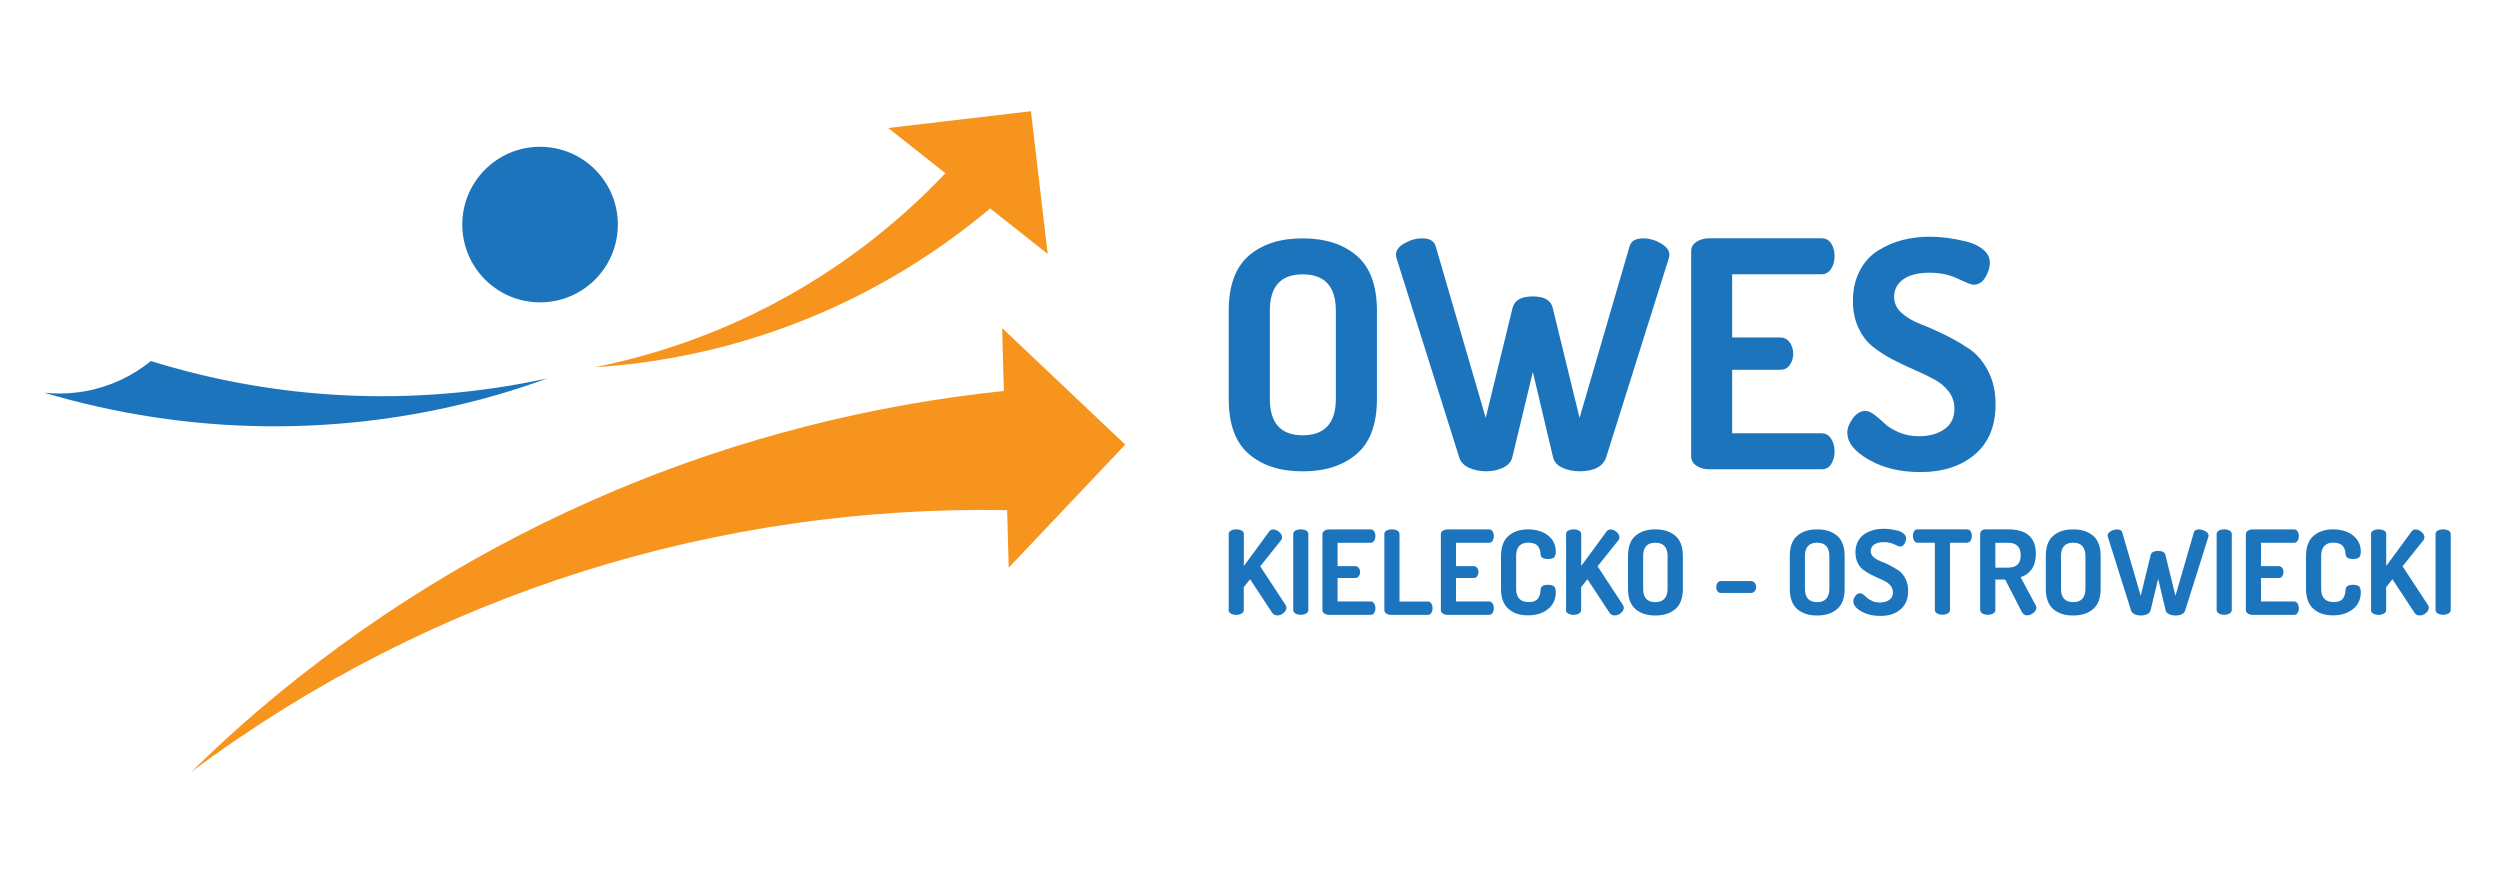
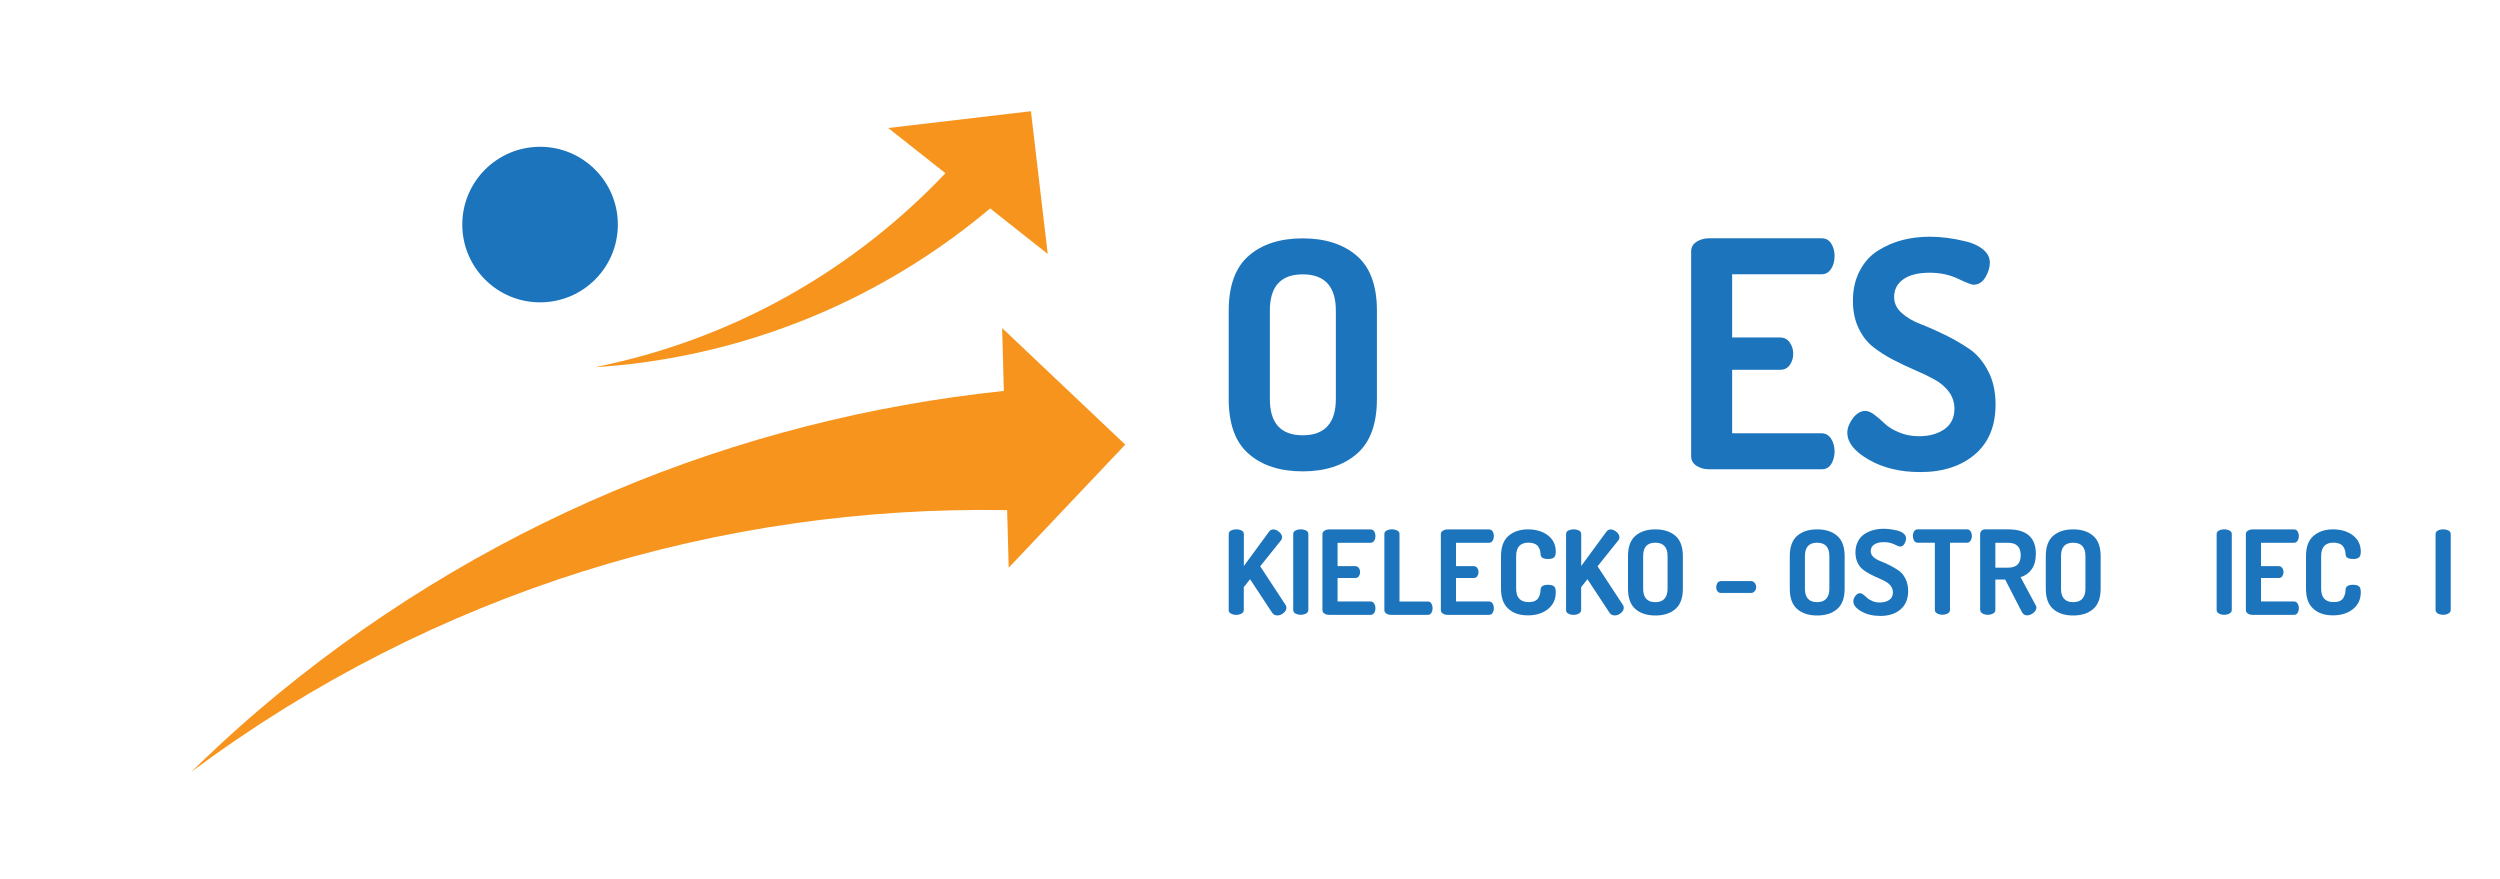
<svg xmlns="http://www.w3.org/2000/svg" id="Layer_1" version="1.1" viewBox="0 0 350 123">
  <defs>
    <style>
      .st0 {
        fill: #1c75bc;
      }

      .st1 {
        fill: #f7941d;
      }
    </style>
  </defs>
  <g>
    <circle class="st0" cx="75.61" cy="31.44" r="10.89" />
-     <path class="st0" d="M69.57,55.29c-21.55,6.18-43.4,5.63-63.4-.32,1.88.2,3.81.15,5.76-.2,3.49-.63,6.61-2.13,9.19-4.22,17.51,5.43,36.54,6.55,55.52,2.43-2.32.83-4.67,1.62-7.08,2.31Z" />
-     <path class="st1" d="M146.68,35.55l-2.35-19.98-19.98,2.35,8.01,6.33c-12.81,13.51-29.7,23.29-49.1,27.16,2.09-.14,4.18-.32,6.28-.6,18.8-2.48,35.56-10.27,49.08-21.63l8.06,6.37Z" />
+     <path class="st1" d="M146.68,35.55l-2.35-19.98-19.98,2.35,8.01,6.33c-12.81,13.51-29.7,23.29-49.1,27.16,2.09-.14,4.18-.32,6.28-.6,18.8-2.48,35.56-10.27,49.08-21.63Z" />
    <path class="st1" d="M157.54,62.25l-17.24-16.32.24,8.8c-37.28,3.91-73.8,18.64-104.47,44.81-3.23,2.75-6.3,5.62-9.3,8.53,34.04-25.37,74.31-37.35,114.23-36.65l.22,8.06,16.32-17.24Z" />
  </g>
  <g>
    <g>
      <path class="st0" d="M172.02,55.85v-12.35c0-3.51.94-6.07,2.81-7.7,1.87-1.62,4.39-2.43,7.54-2.43s5.68.81,7.57,2.43c1.89,1.62,2.83,4.19,2.83,7.7v12.35c0,3.51-.94,6.08-2.83,7.7-1.89,1.62-4.41,2.44-7.57,2.44s-5.67-.81-7.54-2.44c-1.88-1.62-2.81-4.19-2.81-7.7ZM177.78,55.85c0,3.39,1.53,5.09,4.6,5.09s4.64-1.7,4.64-5.09v-12.35c0-3.39-1.55-5.09-4.64-5.09s-4.6,1.7-4.6,5.09v12.35Z" />
-       <path class="st0" d="M195.43,35.67c0-.62.4-1.16,1.2-1.61.8-.46,1.62-.69,2.48-.69,1.06,0,1.7.38,1.9,1.15l6.99,23.98,3.76-15.4c.26-1.06,1.21-1.6,2.83-1.6s2.52.53,2.79,1.6l3.76,15.4,6.99-23.98c.21-.77.84-1.15,1.9-1.15.86,0,1.68.23,2.48.69.8.46,1.2.99,1.2,1.61,0,.18-.03.35-.09.53l-8.76,27.83c-.44,1.3-1.7,1.95-3.76,1.95-.88,0-1.68-.17-2.39-.51-.71-.34-1.14-.82-1.28-1.44l-2.83-11.95-2.88,11.95c-.15.62-.58,1.1-1.28,1.44s-1.5.51-2.39.51-1.72-.17-2.43-.51c-.71-.34-1.15-.82-1.33-1.44l-8.76-27.83c-.06-.18-.09-.35-.09-.53Z" />
      <path class="st0" d="M236.76,63.9v-28.72c0-.56.25-1,.75-1.33.5-.32,1.09-.49,1.77-.49h15.75c.59,0,1.04.25,1.35.75s.46,1.08.46,1.73c0,.71-.16,1.32-.49,1.81-.33.5-.77.75-1.33.75h-12.52v8.85h6.73c.56,0,1,.23,1.33.69.33.46.49.99.49,1.61,0,.56-.15,1.07-.47,1.53-.31.46-.76.69-1.35.69h-6.73v8.89h12.52c.56,0,1,.25,1.33.75s.49,1.11.49,1.81c0,.65-.15,1.22-.46,1.73s-.76.75-1.35.75h-15.75c-.68,0-1.27-.16-1.77-.49-.5-.33-.75-.77-.75-1.33Z" />
      <path class="st0" d="M258.62,60.63c0-.68.26-1.37.77-2.06.52-.69,1.1-1.04,1.75-1.04.38,0,.82.18,1.3.55.49.37.96.78,1.42,1.22.46.45,1.11.85,1.97,1.22.85.37,1.8.55,2.83.55,1.42,0,2.6-.32,3.54-.97.94-.65,1.42-1.61,1.42-2.88,0-.88-.26-1.67-.77-2.37-.52-.69-1.2-1.27-2.04-1.73-.84-.46-1.76-.9-2.77-1.33-1-.43-2.01-.91-3.03-1.44-1.02-.53-1.95-1.13-2.79-1.79-.84-.66-1.52-1.55-2.04-2.66-.52-1.1-.77-2.37-.77-3.78,0-1.58.31-2.99.95-4.2.63-1.21,1.48-2.16,2.55-2.83s2.2-1.17,3.41-1.48,2.49-.47,3.85-.47c.77,0,1.58.05,2.43.16.86.11,1.76.28,2.72.52.96.24,1.74.62,2.35,1.13.6.52.91,1.12.91,1.82,0,.66-.21,1.34-.62,2.04s-.97,1.05-1.68,1.05c-.26,0-.99-.28-2.17-.84s-2.49-.84-3.94-.84c-1.59,0-2.83.3-3.69.91-.87.61-1.3,1.44-1.3,2.5,0,.85.35,1.6,1.06,2.23.71.63,1.58,1.15,2.63,1.55,1.05.4,2.18.9,3.41,1.5,1.22.6,2.36,1.26,3.41,1.97,1.05.71,1.93,1.73,2.63,3.07.71,1.34,1.06,2.91,1.06,4.71,0,3.03-.97,5.36-2.9,7-1.93,1.64-4.48,2.47-7.63,2.47-2.8,0-5.21-.57-7.21-1.73-2.01-1.15-3.01-2.4-3.01-3.76Z" />
    </g>
    <g>
      <path class="st0" d="M172.02,85.4v-10.63c0-.22.1-.38.31-.49.21-.11.46-.17.75-.17s.54.06.75.17c.21.11.31.27.31.49v4.47l3.53-4.81c.15-.21.35-.31.59-.31.27,0,.55.12.82.35s.41.48.41.74c0,.16-.04.3-.13.41l-2.93,3.66,3.56,5.43c.08.11.11.23.11.38,0,.26-.13.5-.4.73s-.56.34-.88.34-.57-.14-.74-.41l-3.07-4.66-.88,1.11v3.21c0,.21-.11.37-.32.49s-.46.18-.74.18-.54-.06-.75-.18c-.21-.12-.31-.29-.31-.49Z" />
      <path class="st0" d="M181.05,85.4v-10.63c0-.22.1-.38.31-.49.21-.11.46-.17.75-.17s.54.06.75.17c.21.11.31.27.31.49v10.63c0,.21-.11.37-.32.49s-.46.18-.74.18-.54-.06-.75-.18c-.21-.12-.31-.29-.31-.49Z" />
      <path class="st0" d="M185.14,85.4v-10.61c0-.21.09-.37.28-.49.18-.12.4-.18.65-.18h5.82c.22,0,.38.09.5.28.11.19.17.4.17.64,0,.26-.06.49-.18.67-.12.18-.28.28-.49.28h-4.63v3.27h2.48c.21,0,.37.09.49.25s.18.37.18.6c0,.21-.06.39-.17.56-.11.17-.28.25-.5.25h-2.48v3.29h4.63c.21,0,.37.09.49.28.12.19.18.41.18.67,0,.24-.06.45-.17.64-.11.18-.28.28-.5.28h-5.82c-.25,0-.47-.06-.65-.18-.19-.12-.28-.29-.28-.49Z" />
      <path class="st0" d="M193.81,85.4v-10.63c0-.22.1-.38.31-.49.21-.11.46-.17.75-.17s.54.06.75.17c.21.11.31.27.31.49v9.44h3.99c.2,0,.35.09.47.28.11.19.17.41.17.66s-.06.47-.17.65c-.11.18-.27.28-.47.28h-5.18c-.25,0-.47-.06-.65-.18-.19-.12-.28-.29-.28-.49Z" />
      <path class="st0" d="M201.72,85.4v-10.61c0-.21.09-.37.28-.49.18-.12.4-.18.65-.18h5.82c.22,0,.38.09.5.28.11.19.17.4.17.64,0,.26-.06.49-.18.67-.12.18-.28.28-.49.28h-4.63v3.27h2.48c.21,0,.37.09.49.25s.18.37.18.6c0,.21-.06.39-.17.56-.11.17-.28.25-.5.25h-2.48v3.29h4.63c.21,0,.37.09.49.28.12.19.18.41.18.67,0,.24-.06.45-.17.64-.11.18-.28.28-.5.28h-5.82c-.25,0-.47-.06-.65-.18-.19-.12-.28-.29-.28-.49Z" />
      <path class="st0" d="M210.14,82.42v-4.56c0-1.29.35-2.23,1.05-2.84.7-.6,1.61-.91,2.73-.91s2.08.29,2.8.85,1.09,1.32,1.09,2.26c0,.4-.08.68-.25.82-.17.15-.44.22-.82.22-.7,0-1.05-.22-1.06-.67-.01-.14-.02-.26-.04-.37-.02-.1-.06-.24-.13-.41-.07-.17-.16-.31-.27-.43s-.27-.21-.49-.29c-.22-.08-.47-.12-.77-.12-1.14,0-1.72.63-1.72,1.88v4.56c0,1.25.58,1.88,1.75,1.88.35,0,.64-.05.88-.16.23-.11.4-.26.51-.47.1-.2.17-.38.21-.54.04-.16.06-.35.07-.58.03-.45.38-.67,1.05-.67.38,0,.66.07.83.22.17.15.25.42.25.82,0,.98-.36,1.77-1.09,2.36-.73.59-1.66.88-2.82.88s-2.03-.3-2.72-.91c-.69-.61-1.04-1.55-1.04-2.84Z" />
      <path class="st0" d="M219.25,85.4v-10.63c0-.22.1-.38.31-.49.21-.11.46-.17.75-.17s.54.06.75.17c.21.11.31.27.31.49v4.47l3.53-4.81c.15-.21.35-.31.59-.31.27,0,.55.12.82.35s.41.48.41.74c0,.16-.04.3-.13.41l-2.93,3.66,3.56,5.43c.08.11.11.23.11.38,0,.26-.13.5-.4.73s-.56.34-.88.34-.57-.14-.74-.41l-3.07-4.66-.88,1.11v3.21c0,.21-.11.37-.32.49s-.46.18-.74.18-.54-.06-.75-.18c-.21-.12-.31-.29-.31-.49Z" />
      <path class="st0" d="M227.92,82.42v-4.56c0-1.3.34-2.25,1.04-2.85.69-.6,1.62-.9,2.79-.9s2.1.3,2.8.9c.7.6,1.05,1.55,1.05,2.85v4.56c0,1.3-.35,2.25-1.05,2.85-.7.6-1.63.9-2.8.9s-2.1-.3-2.79-.9c-.69-.6-1.04-1.55-1.04-2.85ZM230.04,82.42c0,1.25.57,1.88,1.7,1.88s1.72-.63,1.72-1.88v-4.56c0-1.25-.57-1.88-1.72-1.88s-1.7.63-1.7,1.88v4.56Z" />
      <path class="st0" d="M240.28,82.19c0-.24.06-.44.18-.6s.28-.24.47-.24h4.25c.17,0,.33.08.47.25s.21.36.21.59-.07.44-.21.59c-.14.16-.3.23-.48.23h-4.25c-.2,0-.35-.07-.47-.23-.12-.15-.18-.35-.18-.6Z" />
      <path class="st0" d="M250.57,82.42v-4.56c0-1.3.34-2.25,1.04-2.85.69-.6,1.62-.9,2.79-.9s2.1.3,2.8.9c.7.6,1.05,1.55,1.05,2.85v4.56c0,1.3-.35,2.25-1.05,2.85-.7.6-1.63.9-2.8.9s-2.1-.3-2.79-.9c-.69-.6-1.04-1.55-1.04-2.85ZM252.69,82.42c0,1.25.57,1.88,1.7,1.88s1.72-.63,1.72-1.88v-4.56c0-1.25-.57-1.88-1.72-1.88s-1.7.63-1.7,1.88v4.56Z" />
      <path class="st0" d="M259.46,84.19c0-.25.1-.5.29-.76.19-.26.41-.38.65-.38.14,0,.3.07.48.2.18.14.35.29.52.45.17.17.41.31.73.45.32.14.66.2,1.05.2.52,0,.96-.12,1.31-.36.35-.24.52-.59.52-1.06,0-.33-.1-.62-.29-.88-.19-.26-.44-.47-.75-.64-.31-.17-.65-.33-1.02-.49-.37-.16-.74-.33-1.12-.53s-.72-.42-1.03-.66c-.31-.25-.56-.57-.75-.98-.19-.41-.29-.88-.29-1.4,0-.59.12-1.1.35-1.55s.55-.8.94-1.05c.39-.25.81-.43,1.26-.55.45-.12.92-.17,1.42-.17.28,0,.58.02.9.06.32.04.65.1,1.01.19s.64.23.87.42c.22.19.34.42.34.67,0,.24-.08.49-.23.76-.15.26-.36.39-.62.39-.1,0-.37-.1-.8-.31-.43-.21-.92-.31-1.45-.31-.59,0-1.04.11-1.37.34-.32.22-.48.53-.48.92,0,.32.13.59.39.83s.59.42.97.57c.39.15.81.33,1.26.56s.87.47,1.26.73.71.64.97,1.14.39,1.08.39,1.74c0,1.12-.36,1.98-1.07,2.59-.71.61-1.65.91-2.82.91-1.04,0-1.92-.21-2.67-.64s-1.11-.89-1.11-1.39Z" />
      <path class="st0" d="M267.8,75.04c0-.25.06-.46.17-.65s.28-.28.5-.28h6.92c.22,0,.38.09.5.28s.17.4.17.65-.06.47-.18.66c-.12.18-.29.28-.49.28h-2.39v9.41c0,.21-.11.37-.32.49-.21.12-.46.18-.74.18s-.54-.06-.75-.18c-.21-.12-.31-.29-.31-.49v-9.41h-2.4c-.21,0-.37-.09-.49-.27-.12-.18-.18-.4-.18-.67Z" />
      <path class="st0" d="M277.22,85.4v-10.63c0-.17.06-.33.19-.46s.3-.2.49-.2h3.24c2.58,0,3.88,1.14,3.88,3.42,0,.89-.19,1.61-.58,2.16-.39.55-.91.92-1.56,1.11l2.14,3.98c.05.06.08.15.08.26,0,.27-.14.53-.42.76s-.58.35-.9.35-.56-.17-.74-.51l-2.32-4.51h-1.37v4.27c0,.21-.1.37-.31.49s-.46.18-.75.18-.53-.06-.74-.18c-.21-.12-.32-.29-.32-.49ZM279.35,79.47h1.8c1.17,0,1.75-.58,1.75-1.73s-.58-1.75-1.75-1.75h-1.8v3.48Z" />
      <path class="st0" d="M286.41,82.42v-4.56c0-1.3.34-2.25,1.04-2.85.69-.6,1.62-.9,2.79-.9s2.1.3,2.8.9c.7.6,1.05,1.55,1.05,2.85v4.56c0,1.3-.35,2.25-1.05,2.85-.7.6-1.63.9-2.8.9s-2.1-.3-2.79-.9c-.69-.6-1.04-1.55-1.04-2.85ZM288.54,82.42c0,1.25.57,1.88,1.7,1.88s1.72-.63,1.72-1.88v-4.56c0-1.25-.57-1.88-1.72-1.88s-1.7.63-1.7,1.88v4.56Z" />
-       <path class="st0" d="M295.06,74.97c0-.23.15-.43.44-.6.29-.17.6-.25.92-.25.39,0,.63.14.7.43l2.58,8.86,1.39-5.69c.1-.39.45-.59,1.05-.59s.93.2,1.03.59l1.39,5.69,2.58-8.86c.08-.29.31-.43.7-.43.31,0,.62.09.92.25.29.17.44.37.44.6,0,.06-.01.13-.03.2l-3.24,10.28c-.16.48-.63.72-1.39.72-.33,0-.62-.06-.88-.19s-.42-.3-.47-.53l-1.05-4.42-1.06,4.42c-.06.23-.21.41-.47.53s-.55.19-.88.19-.64-.06-.9-.19-.42-.3-.49-.53l-3.24-10.28c-.02-.07-.03-.13-.03-.2Z" />
      <path class="st0" d="M310.33,85.4v-10.63c0-.22.1-.38.31-.49.21-.11.46-.17.75-.17s.54.06.75.17c.21.11.31.27.31.49v10.63c0,.21-.11.37-.32.49s-.46.18-.74.18-.54-.06-.75-.18c-.21-.12-.31-.29-.31-.49Z" />
      <path class="st0" d="M314.42,85.4v-10.61c0-.21.09-.37.28-.49.18-.12.4-.18.65-.18h5.82c.22,0,.38.09.5.28.11.19.17.4.17.64,0,.26-.06.49-.18.67-.12.18-.28.28-.49.28h-4.63v3.27h2.48c.21,0,.37.09.49.25s.18.37.18.6c0,.21-.06.39-.17.56-.11.17-.28.25-.5.25h-2.48v3.29h4.63c.21,0,.37.09.49.28.12.19.18.41.18.67,0,.24-.06.45-.17.64-.11.18-.28.28-.5.28h-5.82c-.25,0-.47-.06-.65-.18-.19-.12-.28-.29-.28-.49Z" />
      <path class="st0" d="M322.84,82.42v-4.56c0-1.29.35-2.23,1.05-2.84.7-.6,1.61-.91,2.73-.91s2.08.29,2.8.85,1.09,1.32,1.09,2.26c0,.4-.08.68-.25.82-.17.15-.44.22-.82.22-.7,0-1.05-.22-1.06-.67-.01-.14-.02-.26-.04-.37-.02-.1-.06-.24-.13-.41-.07-.17-.16-.31-.27-.43s-.27-.21-.49-.29c-.22-.08-.47-.12-.77-.12-1.14,0-1.72.63-1.72,1.88v4.56c0,1.25.58,1.88,1.75,1.88.35,0,.64-.05.88-.16.23-.11.4-.26.51-.47.1-.2.17-.38.21-.54.04-.16.06-.35.07-.58.03-.45.38-.67,1.05-.67.38,0,.66.07.83.22.17.15.25.42.25.82,0,.98-.36,1.77-1.09,2.36-.73.59-1.66.88-2.82.88s-2.03-.3-2.72-.91c-.69-.61-1.04-1.55-1.04-2.84Z" />
-       <path class="st0" d="M331.95,85.4v-10.63c0-.22.1-.38.31-.49.21-.11.46-.17.75-.17s.54.06.75.17c.21.11.31.27.31.49v4.47l3.53-4.81c.15-.21.35-.31.59-.31.27,0,.55.12.82.35s.41.48.41.74c0,.16-.04.3-.13.41l-2.93,3.66,3.56,5.43c.08.11.11.23.11.38,0,.26-.13.5-.4.73s-.56.34-.88.34-.57-.14-.74-.41l-3.07-4.66-.88,1.11v3.21c0,.21-.11.37-.32.49s-.46.18-.74.18-.54-.06-.75-.18c-.21-.12-.31-.29-.31-.49Z" />
      <path class="st0" d="M340.98,85.4v-10.63c0-.22.1-.38.31-.49.21-.11.46-.17.75-.17s.54.06.75.17c.21.11.31.27.31.49v10.63c0,.21-.11.37-.32.49s-.46.18-.74.18-.54-.06-.75-.18c-.21-.12-.31-.29-.31-.49Z" />
    </g>
  </g>
</svg>